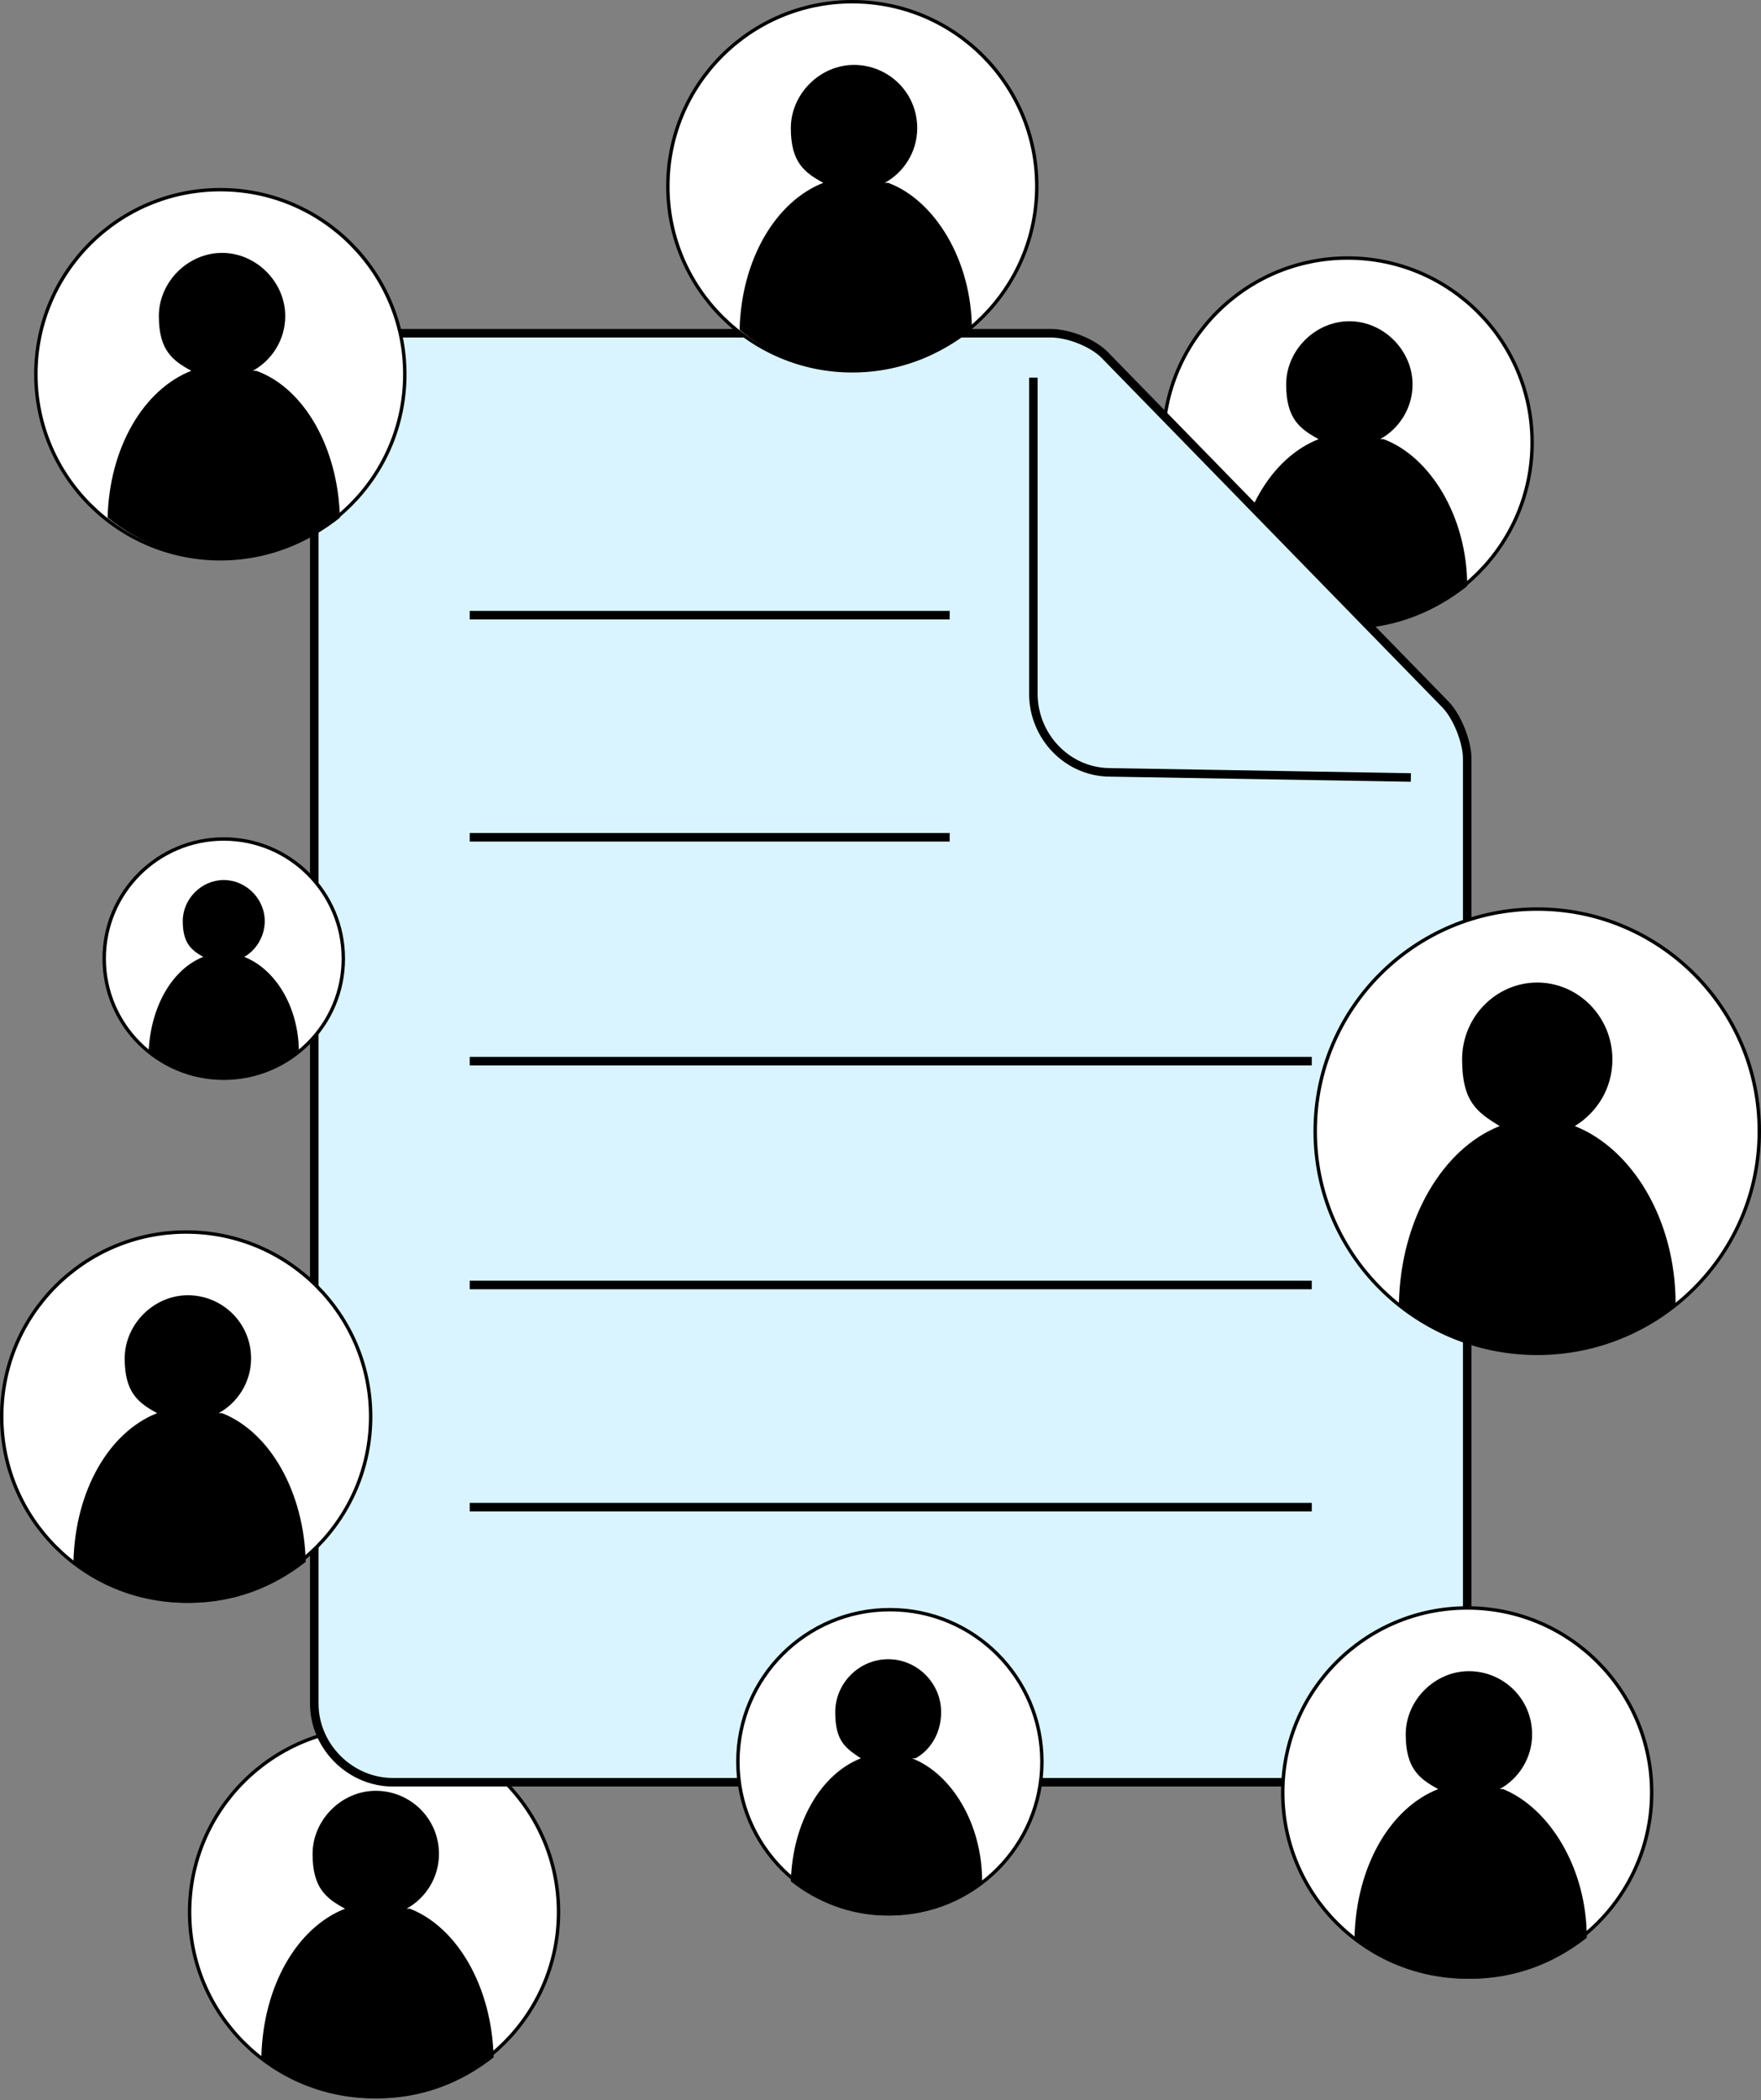
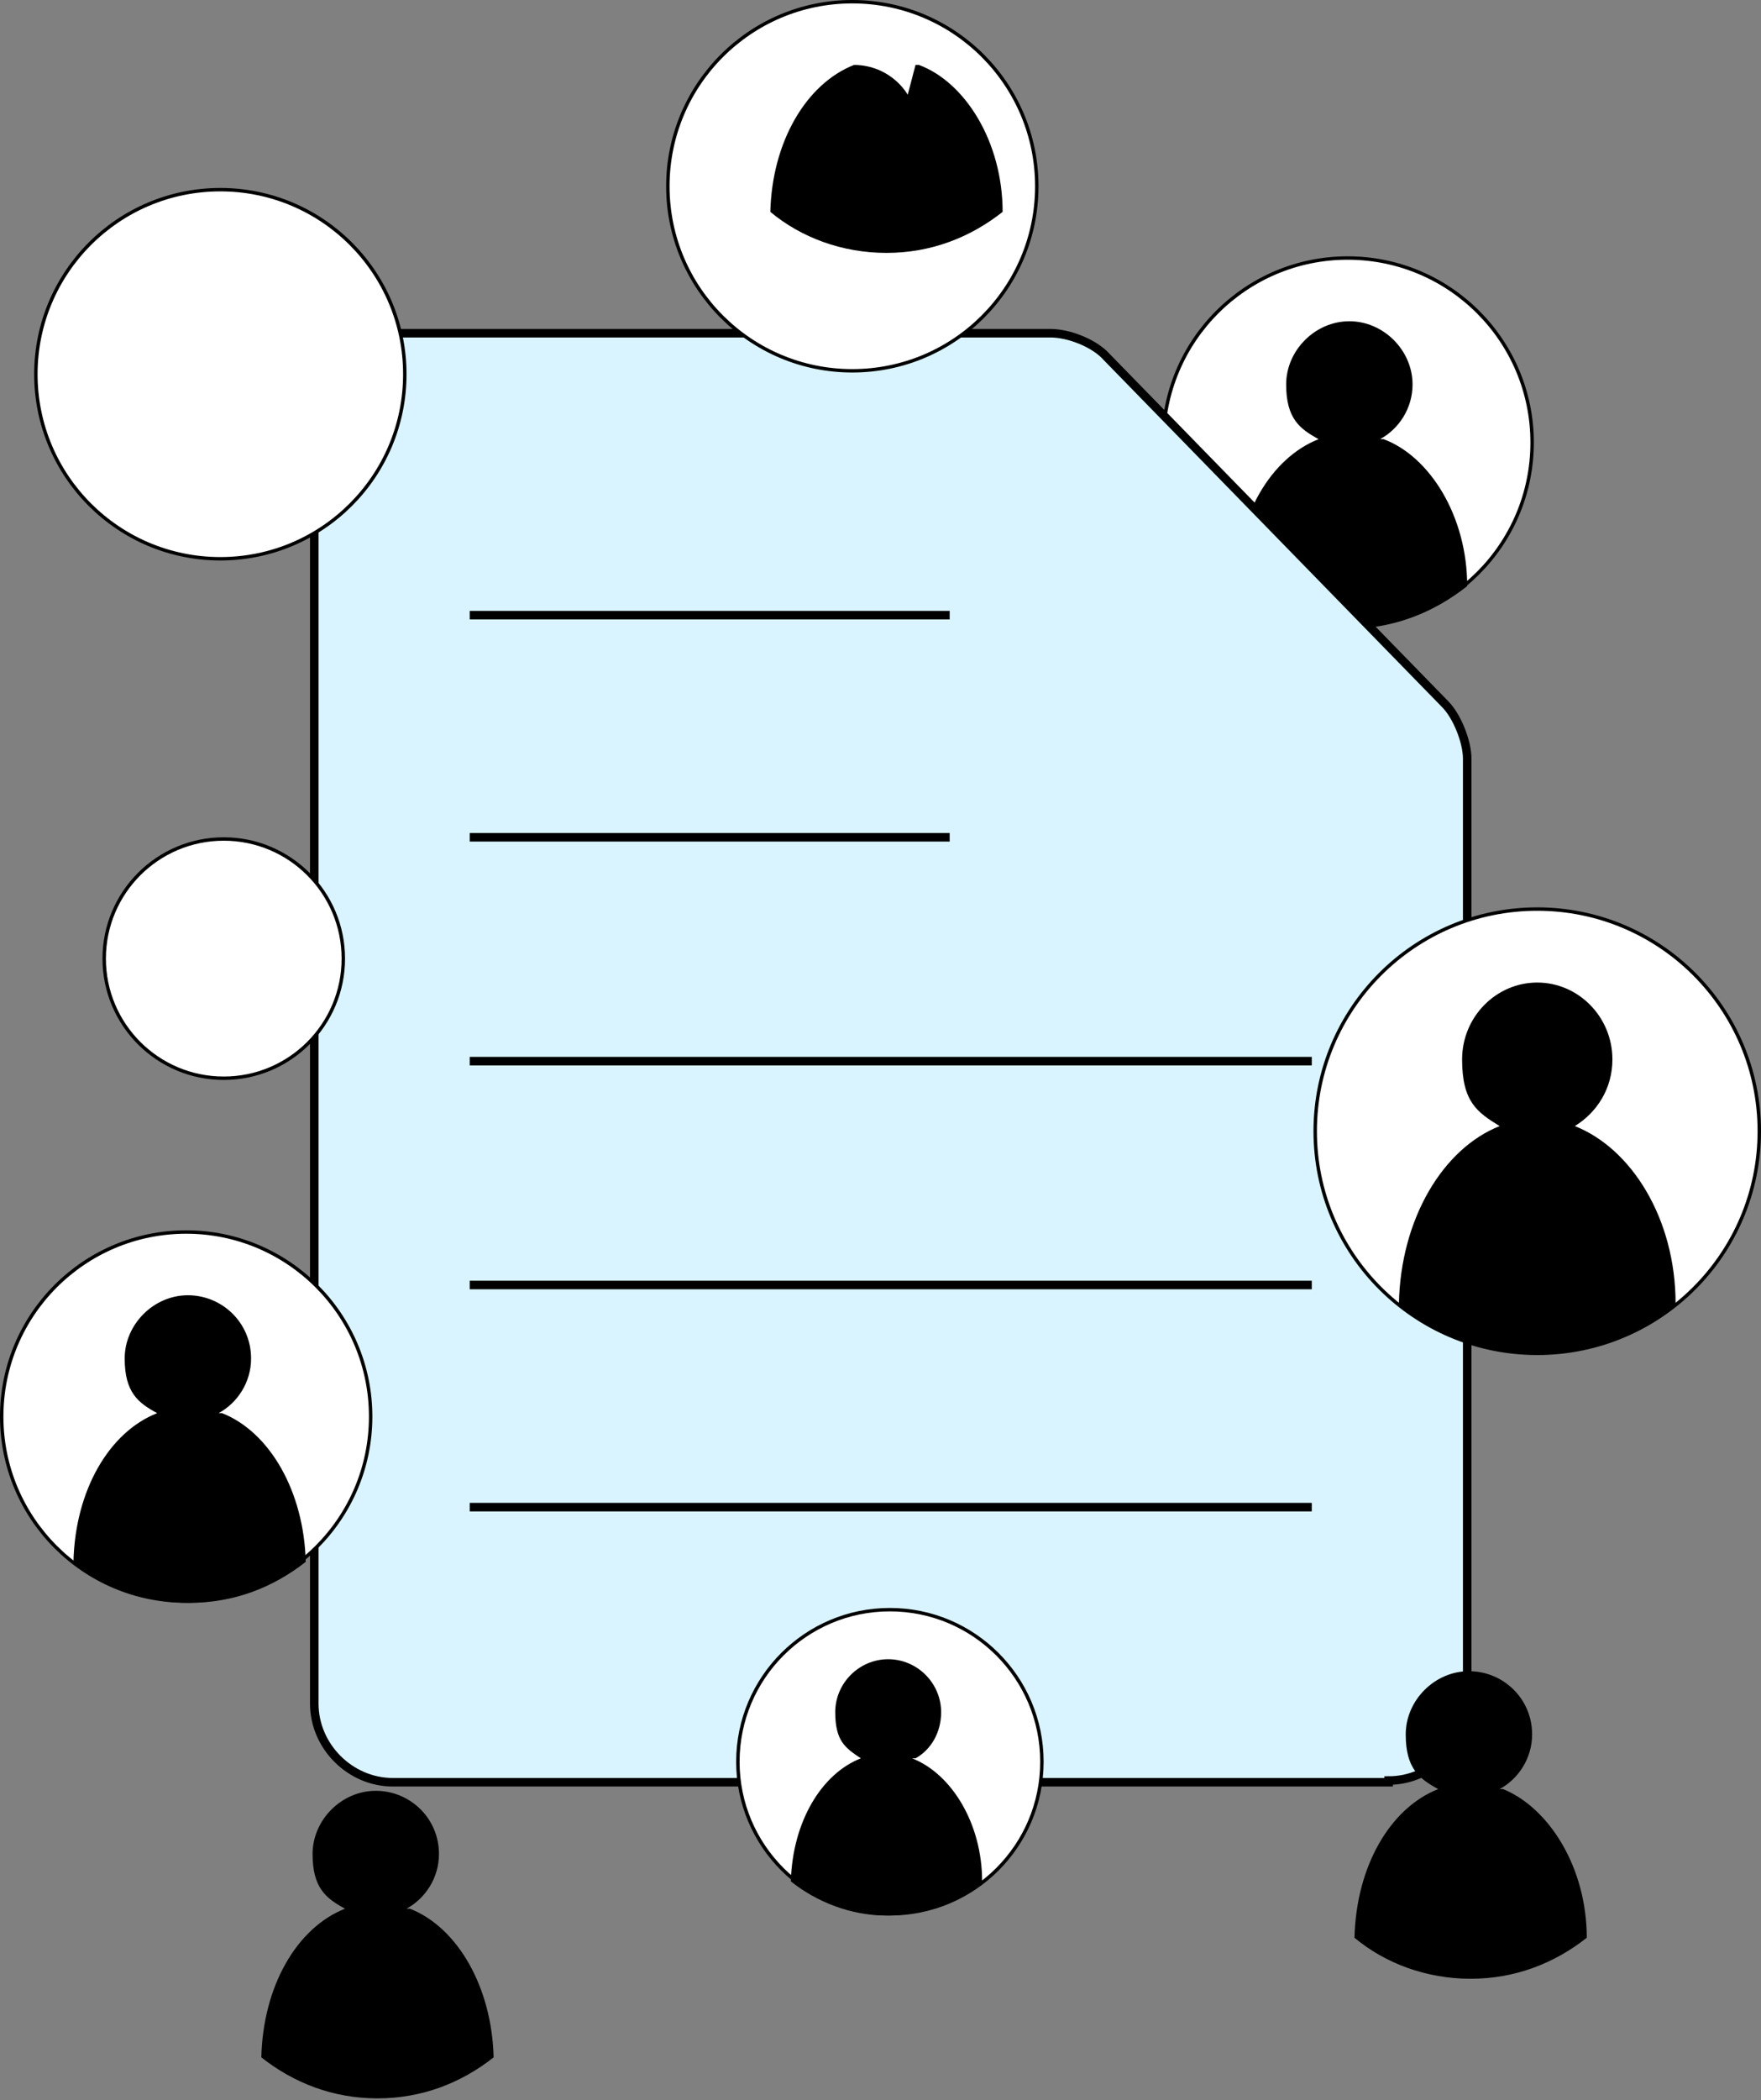
<svg xmlns="http://www.w3.org/2000/svg" version="1.1" viewBox="0 0 103.1 122.9">
  <rect x="0" y="0" width="103.1" height="122.9" fill="#808080" stroke="none" />
  <defs>
    <style>
      .cls-1 {
        fill: none;
      }

      .cls-1, .cls-2 {
        stroke-width: .5px;
      }

      .cls-1, .cls-2, .cls-3 {
        stroke: #000;
        stroke-miterlimit: 10;
      }

      .cls-2 {
        fill: #d9f4ff;
      }

      .cls-3 {
        fill: #fff;
        stroke-width: .2px;
      }
    </style>
  </defs>
  <g>
    <g id="_レイヤー_1" data-name="レイヤー_1">
      <g id="_レイヤー_2">
        <g id="_レイヤー_1-2">
          <g>
            <g>
              <circle class="cls-3" cx="78.9" cy="25.9" r="10.8" />
              <path d="M80.8,25.7c1.1-.6,1.9-1.8,1.9-3.2,0-2-1.7-3.7-3.7-3.7s-3.7,1.7-3.7,3.7.8,2.6,1.9,3.2c-2.8,1.1-4.8,4.5-4.9,8.6,1.8,1.5,4.2,2.4,6.8,2.4s4.9-.9,6.8-2.4c0-4.1-2.2-7.6-4.9-8.6h-.2Z" />
            </g>
            <g>
-               <circle class="cls-3" cx="21.9" cy="111.9" r="10.8" />
              <path d="M23.8,111.7c1.1-.6,1.9-1.8,1.9-3.2,0-2.1-1.7-3.7-3.7-3.7s-3.7,1.7-3.7,3.7.8,2.6,1.9,3.2c-2.8,1.1-4.8,4.5-4.9,8.7,1.9,1.5,4.2,2.4,6.8,2.4s4.9-.9,6.8-2.4c-.1-4.1-2.1-7.6-4.9-8.7h-.2Z" />
            </g>
            <g>
              <g>
                <path class="cls-2" d="M81.3,104.3H23c-2.5,0-4.6-2.1-4.6-4.6V24.1c0-2.5,2.1-4.6,4.6-4.6h38.5c1.1,0,2.6.6,3.3,1.4l19.8,20.3c.7.7,1.3,2.2,1.3,3.2v55.2c0,2.5-2.1,4.6-4.6,4.6h0Z" />
-                 <path class="cls-2" d="M60.5,22.1v18.5c0,2.5,2,4.6,4.5,4.6l17.6.3" />
              </g>
              <line class="cls-1" x1="27.5" y1="36" x2="55.6" y2="36" />
              <line class="cls-1" x1="27.5" y1="49" x2="55.6" y2="49" />
              <line class="cls-1" x1="27.5" y1="62.1" x2="76.8" y2="62.1" />
              <line class="cls-1" x1="27.5" y1="75.2" x2="76.8" y2="75.2" />
              <line class="cls-1" x1="27.5" y1="88.2" x2="76.8" y2="88.2" />
            </g>
            <g>
-               <circle class="cls-3" cx="85.9" cy="104.9" r="10.8" />
              <path d="M87.8,104.7c1.1-.6,1.9-1.8,1.9-3.2,0-2.1-1.7-3.7-3.7-3.7s-3.7,1.7-3.7,3.7.8,2.6,1.9,3.2c-2.8,1.1-4.8,4.5-4.9,8.7,1.8,1.5,4.2,2.4,6.8,2.4s4.9-.9,6.8-2.4c0-4.1-2.2-7.6-4.9-8.7h-.2Z" />
            </g>
            <g>
              <circle class="cls-3" cx="52.1" cy="103.1" r="8.9" />
              <path d="M53.6,102.9c.9-.5,1.5-1.5,1.5-2.7,0-1.7-1.4-3.1-3.1-3.1s-3.1,1.4-3.1,3.1.6,2.1,1.5,2.7c-2.3.9-4,3.7-4.1,7.2,1.5,1.2,3.5,2,5.6,2s4.1-.7,5.6-2c0-3.4-1.8-6.3-4.1-7.2h.2Z" />
            </g>
            <g>
              <circle class="cls-3" cx="13.1" cy="56.1" r="7" />
-               <path d="M14.3,56c.7-.4,1.2-1.2,1.2-2.1,0-1.3-1.1-2.4-2.4-2.4s-2.4,1.1-2.4,2.4.5,1.7,1.2,2.1c-1.8.7-3.1,2.9-3.2,5.6,1.2,1,2.7,1.5,4.4,1.5s3.2-.6,4.4-1.5c0-2.7-1.4-4.9-3.2-5.6h0Z" />
            </g>
            <g>
              <circle class="cls-3" cx="90" cy="66.2" r="13" />
              <path d="M92.2,65.9c1.3-.8,2.2-2.2,2.2-3.9,0-2.5-2-4.5-4.4-4.5s-4.4,2-4.4,4.5.9,3.1,2.2,3.9c-3.3,1.3-5.8,5.4-5.9,10.4,2.2,1.8,5.1,2.9,8.1,2.9s5.9-1.1,8.1-2.9c0-5-2.6-9.1-5.9-10.4h0Z" />
            </g>
            <g>
              <circle class="cls-3" cx="12.9" cy="21.9" r="10.8" />
-               <path d="M14.8,21.7c1.1-.6,1.9-1.8,1.9-3.2,0-2-1.7-3.7-3.7-3.7s-3.7,1.7-3.7,3.7.8,2.6,1.9,3.2c-2.8,1.1-4.8,4.5-4.9,8.6,1.9,1.5,4.2,2.4,6.8,2.4s4.9-.9,6.8-2.4c-.1-4.1-2.1-7.6-4.9-8.6h-.2Z" />
            </g>
            <g>
              <circle class="cls-3" cx="49.9" cy="10.9" r="10.8" />
-               <path d="M51.8,10.7c1.1-.6,1.9-1.8,1.9-3.2,0-2.1-1.7-3.7-3.7-3.7s-3.7,1.7-3.7,3.7.8,2.6,1.9,3.2c-2.8,1.1-4.8,4.5-4.9,8.6,1.8,1.5,4.2,2.4,6.8,2.4s4.9-.9,6.8-2.4c0-4.1-2.2-7.6-4.9-8.6h-.2Z" />
+               <path d="M51.8,10.7c1.1-.6,1.9-1.8,1.9-3.2,0-2.1-1.7-3.7-3.7-3.7c-2.8,1.1-4.8,4.5-4.9,8.6,1.8,1.5,4.2,2.4,6.8,2.4s4.9-.9,6.8-2.4c0-4.1-2.2-7.6-4.9-8.6h-.2Z" />
            </g>
            <g>
              <circle class="cls-3" cx="10.9" cy="82.9" r="10.8" />
              <path d="M12.8,82.7c1.1-.6,1.9-1.8,1.9-3.2,0-2.1-1.7-3.7-3.7-3.7s-3.7,1.7-3.7,3.7.8,2.6,1.9,3.2c-2.8,1.1-4.8,4.5-4.9,8.7,1.8,1.5,4.2,2.4,6.8,2.4s4.9-.9,6.8-2.4c-.1-4.1-2.1-7.6-4.9-8.7h-.2Z" />
            </g>
          </g>
        </g>
      </g>
    </g>
  </g>
</svg>